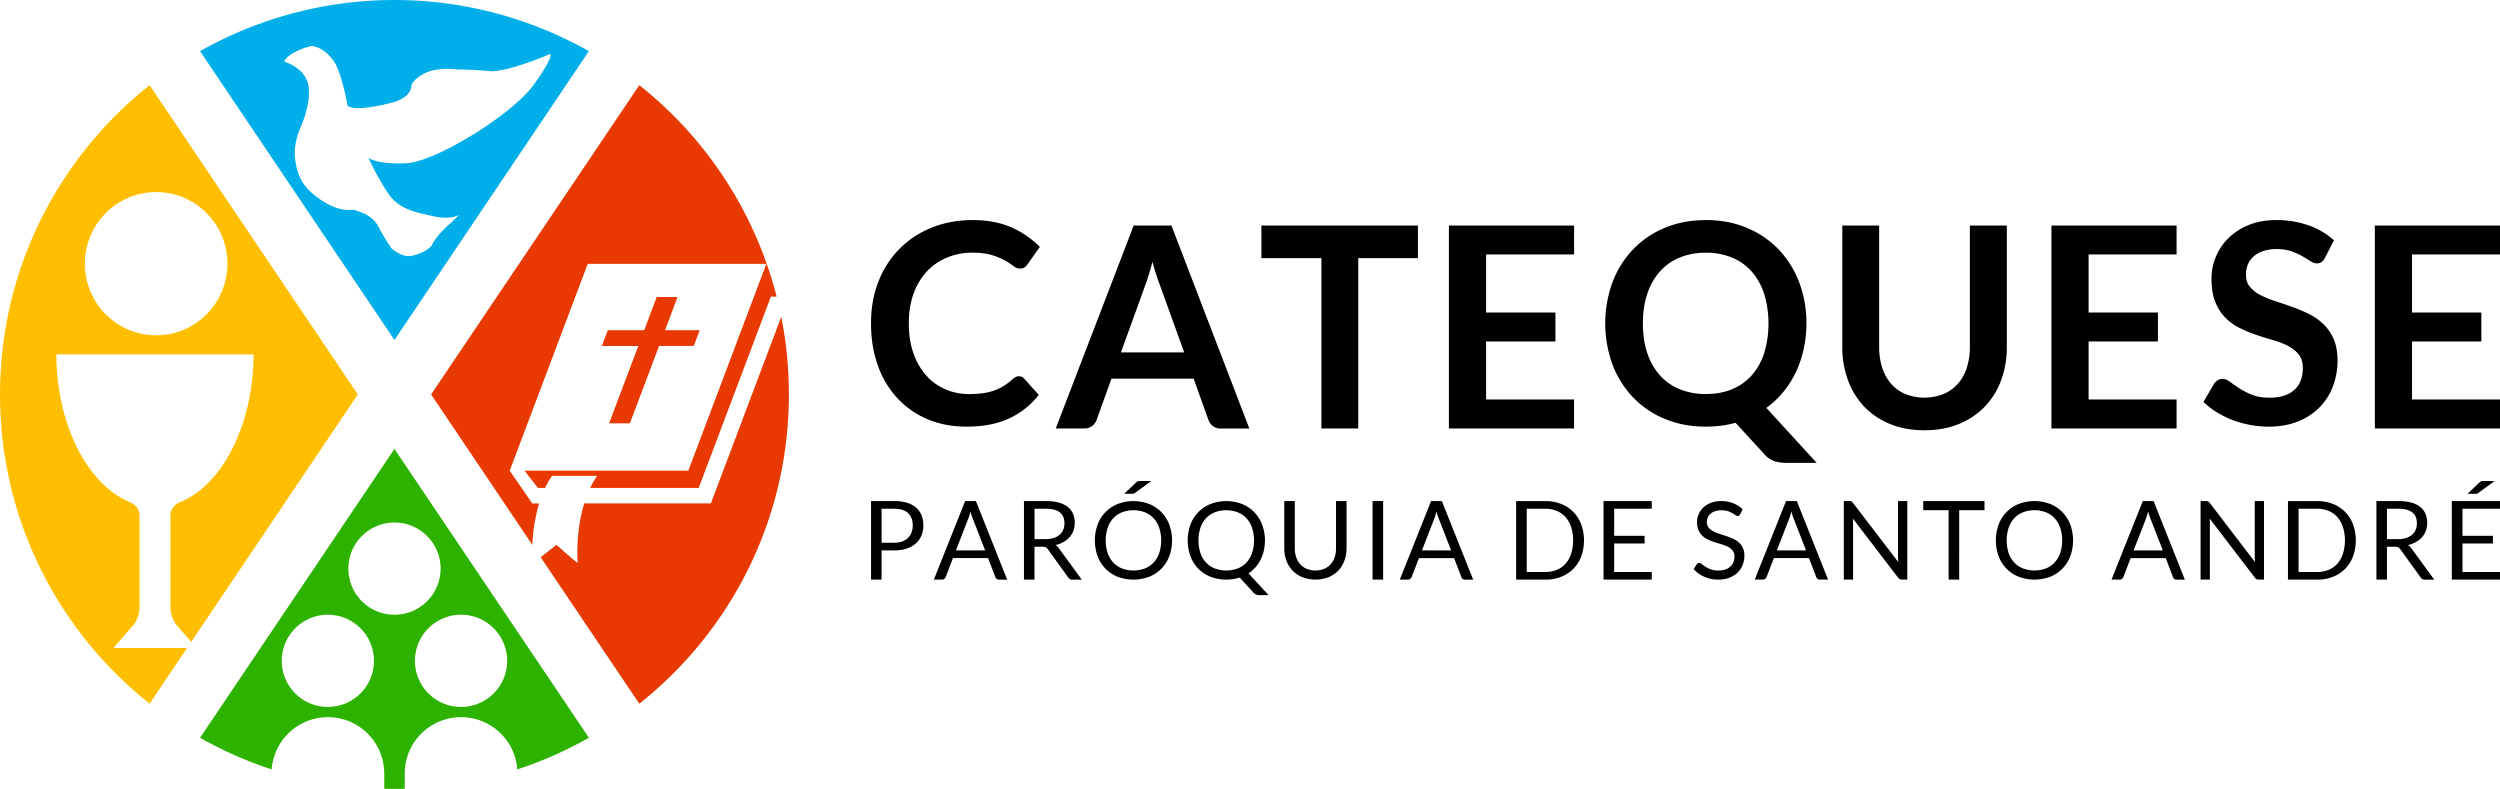
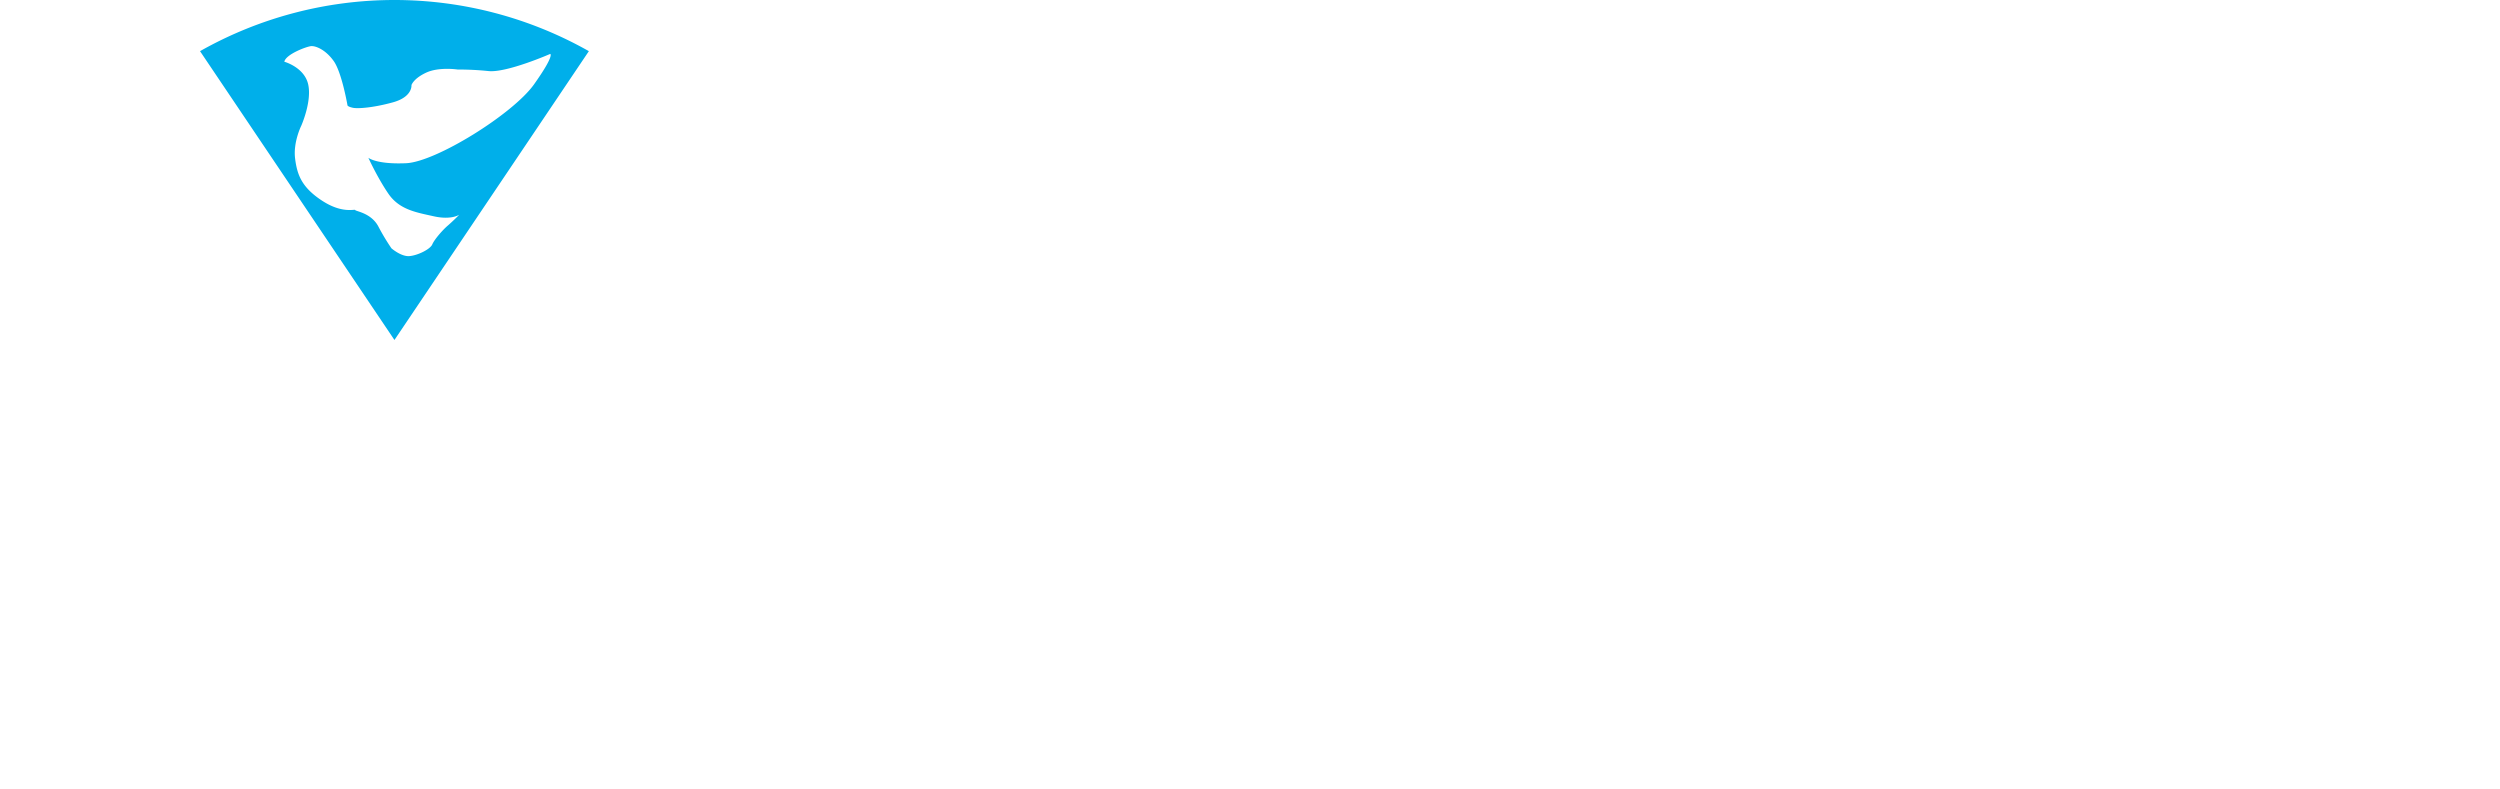
<svg xmlns="http://www.w3.org/2000/svg" id="Layer_1" data-name="Layer 1" viewBox="0 0 2848.92 899">
  <defs>
    <style>.cls-1{fill:#ffbf00;}.cls-1,.cls-2,.cls-3,.cls-4,.cls-5{fill-rule:evenodd;}.cls-2{fill:#2db200;}.cls-3{fill:#e83a00;}.cls-4{fill:#00afea;}</style>
  </defs>
-   <path class="cls-1" d="M0,449.5C0,592.33,66.62,719.6,170.47,801.93l42.72-63.47h-84l22.66-26c3.93-4.52,7.13-13.06,7.13-19.07V586.72c0-6-4.75-12-10.31-14.19-48.29-19.27-84.07-87.39-84.47-168.65H289c-.39,81.26-36.17,149.38-84.46,168.65-5.56,2.21-10.31,8.18-10.31,14.19V693.39c0,6,3.19,14.55,7.13,19.07l16.57,19,189.83-282L170.47,97.07C66.62,179.4,0,306.67,0,449.5Zm96.71-149c0-45.07,36.37-81.61,81.23-81.61s81.24,36.54,81.24,81.61-36.37,81.6-81.24,81.6S96.71,345.59,96.71,300.52Z" />
-   <path class="cls-2" d="M228,840.7a448,448,0,0,0,81.62,36.09,64.21,64.21,0,0,1,128.25,4.7v17.36c3.88.1,7.78.15,11.68.15s7.8,0,11.68-.15V881.49a64.21,64.21,0,0,1,128.25-4.7,448,448,0,0,0,81.62-36.09L449.5,511.57ZM397,648a52.54,52.54,0,1,1,52.54,52.54A52.54,52.54,0,0,1,397,648ZM321.07,753.06a52.54,52.54,0,1,1,52.54,52.54A52.54,52.54,0,0,1,321.07,753.06Zm151.78,0a52.54,52.54,0,1,1,52.54,52.54A52.54,52.54,0,0,1,472.85,753.06Z" />
-   <path class="cls-3" d="M728.53,801.93C832.38,719.6,899,592.33,899,449.5A451.55,451.55,0,0,0,890.29,361L810.08,573.68H665.78c-5,16.29-7.86,35.46-7.86,56q0,6,.32,11.85c-5.84-4.11-24-20.69-24-20.69L616.12,635ZM885.05,338A449.77,449.77,0,0,0,728.53,97.07L491.28,449.5,606.71,621a188.44,188.44,0,0,1,7.69-47.29h-7.86l-25.69-37.32,88.92-235.72H873.31L784.39,536.36H597.72l15.4,19.88.09-.24h8a93.39,93.39,0,0,1,7.9-13.75h51.38a93.39,93.39,0,0,0-7.9,13.75H796.24L878.5,338Zm-136.66.47-14.25,37.78h-41.5l-6.79,18h41.5l-33.26,88.16H717.8l33.26-88.16h39.53l6.78-18H757.85l14.26-37.78Z" />
  <path class="cls-4" d="M671.05,58.3a450.11,450.11,0,0,0-443.1,0L449.5,387.43ZM324,70.35c1.76-8.6,25.76-17.5,30.74-17.8s16.1,3.86,25.47,16.91S396,120.16,396,120.16s.58,1.49,6.15,2.67,23.12,0,45.67-6.23S468.9,97,468.9,97,471,89.62,485.59,82.8s36-3.56,36-3.56A326.08,326.08,0,0,1,556.73,81C577.52,83.1,627,61.45,627,61.45s5.56.89-18.44,34.69S496.72,184.51,462.76,186s-43-6.22-43-6.22S430,202.3,442.56,220.69s31.91,21.35,51.81,25.8,29-1.78,29-1.78-7.32,7.41-13.18,12.45S495,272.88,492.62,278.51s-17,12.75-26.35,13.35-20.2-8.9-20.2-8.9a251,251,0,0,1-14.93-24.91c-8.2-15.42-25.76-17.2-26.35-18.68s-14.64,4.45-37.76-10.68-28.4-29.35-30.74-48,7-37.37,7-37.37,12.3-27.57,7.91-47.15S324,70.35,324,70.35Z" />
-   <path class="cls-5" d="M1157.4,429.65a16.06,16.06,0,0,0-3.28,2.27,69.74,69.74,0,0,1-10.41,7.93,53.09,53.09,0,0,1-11.13,5.28,66.67,66.67,0,0,1-12.78,3,110.65,110.65,0,0,1-15.57.91,67.25,67.25,0,0,1-26.94-5.41,62.37,62.37,0,0,1-21.73-15.69A74.63,74.63,0,0,1,1041,402.68c-3.62-10-5.35-21.41-5.35-34.26,0-12.39,1.73-23.62,5.35-33.55a73.76,73.76,0,0,1,15-25.3,66.08,66.08,0,0,1,23-16,74.75,74.75,0,0,1,29.32-5.62c9.06,0,16.52,1,22.44,2.85a79.32,79.32,0,0,1,14.67,6.2,100,100,0,0,1,9.51,6.19,12.09,12.09,0,0,0,7.4,2.83,8.66,8.66,0,0,0,5.32-1.42,12.06,12.06,0,0,0,3.22-3.35l14.09-19.88a105.11,105.11,0,0,0-32.28-22.2c-12.61-5.53-27.27-8.38-44-8.38q-25.86,0-47.14,8.71a107.72,107.72,0,0,0-36.71,24.26A109,109,0,0,0,1001,321c-5.66,14.39-8.42,30.19-8.42,47.49,0,17.1,2.49,32.86,7.57,47.31A105.81,105.81,0,0,0,1022,453.08a99.23,99.23,0,0,0,34.28,24.33q20.07,8.79,45.32,8.77,28.19,0,48.23-9.29A91.09,91.09,0,0,0,1183.71,450l-16.6-18.52a7.81,7.81,0,0,0-6-2.7A8.18,8.18,0,0,0,1157.4,429.65Zm147.52-104.07c1.28-3.49,2.68-7.56,4.11-12.21s2.82-9.6,4.31-15c1.41,5.43,2.89,10.39,4.42,15s2.91,8.65,4.19,12l27.53,76.21h-72.09Zm30-68.6h-43l-88.81,231.27h32.66a13.45,13.45,0,0,0,9-3,15.1,15.1,0,0,0,4.89-6.71l16.91-47h93.69l16.84,47a16.15,16.15,0,0,0,5.08,7,14,14,0,0,0,9,2.77h32.52Zm102.54,0v37.17h68.37v194.1h42V294.15h68V257Zm213.67,0V488.25h142.62v-33H1693.52V389.13h79v-33h-79V290h100.25V257ZM2010.4,402.37a70.72,70.72,0,0,1-14.15,25.29,61.26,61.26,0,0,1-22.44,15.86C1965,447.2,1955.1,449,1944,449a77.48,77.48,0,0,1-29.9-5.49,61.41,61.41,0,0,1-22.57-15.86,71.19,71.19,0,0,1-14.33-25.29c-3.34-9.95-5-21.25-5-33.82s1.61-23.75,5-33.68a72.23,72.23,0,0,1,14.33-25.42,60.68,60.68,0,0,1,22.57-15.94A77.49,77.49,0,0,1,1944,288a76.55,76.55,0,0,1,29.78,5.56,60.53,60.53,0,0,1,22.44,15.94,71.75,71.75,0,0,1,14.15,25.42,117.53,117.53,0,0,1,0,67.5Zm39.81-80.86a111.64,111.64,0,0,0-23.29-37.23,107.23,107.23,0,0,0-36.14-24.59c-14.08-5.93-29.63-8.9-46.75-8.9s-32.73,3-46.87,8.83a106.32,106.32,0,0,0-36.26,24.66,111.21,111.21,0,0,0-23.35,37.35,136.88,136.88,0,0,0,0,93.77,111.21,111.21,0,0,0,23.35,37.35,104.9,104.9,0,0,0,36.26,24.59c14.14,5.93,29.78,8.84,46.87,8.84a140,140,0,0,0,17.43-1.09,130.76,130.76,0,0,0,16.33-3.29L2011,518.06a26.52,26.52,0,0,0,11,7.42,44.07,44.07,0,0,0,13.59,2h34.71l-57.43-62.65a102,102,0,0,0,19.23-18.07,109.07,109.07,0,0,0,14.35-22.52,122.9,122.9,0,0,0,8.94-26.33,137.91,137.91,0,0,0,3.14-29.49A130,130,0,0,0,2050.21,321.51Zm121,127.5A44.3,44.3,0,0,1,2155,437.26,51.85,51.85,0,0,1,2144.9,419a77.19,77.19,0,0,1-3.47-23.93V257h-42V395.2a107.3,107.3,0,0,0,6.49,38.08,86.26,86.26,0,0,0,18.58,30.19,84.17,84.17,0,0,0,29.44,19.74c11.59,4.79,24.58,7.1,39.11,7.1s27.51-2.31,39.09-7.1a85.35,85.35,0,0,0,29.57-19.74,87.34,87.34,0,0,0,18.73-30.19,109.34,109.34,0,0,0,6.48-38.08V257h-42.12V395.2a77.15,77.15,0,0,1-3.53,23.93,49.81,49.81,0,0,1-10.16,18.2A45,45,0,0,1,2214.8,449a59.57,59.57,0,0,1-43.59,0Zm166.53-192V488.25h142.62v-33H2380.11V389.13h79v-33h-79V290h100.25V257Zm322,16.85a84.79,84.79,0,0,0-28.74-17,109.72,109.72,0,0,0-36.92-6.07q-17.75,0-31.45,5.61a70.75,70.75,0,0,0-23.21,15,64.78,64.78,0,0,0-19.28,46.19c0,10.6,1.48,19.56,4.44,26.79a52.63,52.63,0,0,0,11.77,18.06,59.65,59.65,0,0,0,16.78,11.75,154.57,154.57,0,0,0,19,7.75c6.44,2.18,12.8,4.13,19.1,5.94a88.66,88.66,0,0,1,16.73,6.63,36.63,36.63,0,0,1,11.83,9.75c2.95,3.88,4.44,8.9,4.44,15q0,16.47-9.85,25.17c-6.55,5.86-15.88,8.77-27.84,8.77q-11.76,0-20.07-3.28a81,81,0,0,1-14.59-7.43c-4.11-2.71-7.71-5.23-10.74-7.42s-5.78-3.36-8.34-3.36a9.81,9.81,0,0,0-5.48,1.55,16.43,16.43,0,0,0-4.11,3.82L2511,458a88.67,88.67,0,0,0,14.91,11.62,101.64,101.64,0,0,0,17.94,8.9,113.82,113.82,0,0,0,20.14,5.68,115.75,115.75,0,0,0,21.29,2c12.47,0,23.6-2,33.3-5.86a72,72,0,0,0,24.62-16.07,68.47,68.47,0,0,0,15.32-23.95,82.58,82.58,0,0,0,5.26-29.49c0-9.62-1.55-17.8-4.5-24.59a52.57,52.57,0,0,0-11.83-17.1,68.27,68.27,0,0,0-16.73-11.6,187.54,187.54,0,0,0-19.1-8c-6.54-2.31-12.9-4.44-19.16-6.51a107.29,107.29,0,0,1-16.77-6.91,37.14,37.14,0,0,1-11.83-9.36c-3-3.61-4.44-8.2-4.44-13.67a30.53,30.53,0,0,1,2.19-11.75,24.36,24.36,0,0,1,6.69-9.29,30.92,30.92,0,0,1,10.93-6,49.32,49.32,0,0,1,15.23-2.19,50.79,50.79,0,0,1,16.79,2.52,75.74,75.74,0,0,1,12.47,5.62c3.53,2.07,6.63,3.92,9.19,5.62a13.41,13.41,0,0,0,7.08,2.52,9.85,9.85,0,0,0,5.39-1.43,11.46,11.46,0,0,0,4-4.85ZM2706.3,257V488.25h142.62v-33H2748.67V389.13h79v-33h-79V290h100.25V257Z" />
-   <path class="cls-5" d="M1004.62,579.74H1019c7.07,0,12.39,1.69,15.88,5.08s5.27,8,5.27,14a22.41,22.41,0,0,1-1.36,7.93,16.54,16.54,0,0,1-4.07,6.21,18.24,18.24,0,0,1-6.61,4.07,26.28,26.28,0,0,1-9.11,1.43h-14.33ZM1019,627.21a45.07,45.07,0,0,0,14.23-2.06,30.24,30.24,0,0,0,10.45-5.87,24.83,24.83,0,0,0,6.38-9,29.87,29.87,0,0,0,2.17-11.48,30.69,30.69,0,0,0-2-11.44,23.26,23.26,0,0,0-6.11-8.78,28.05,28.05,0,0,0-10.34-5.59,49.82,49.82,0,0,0-14.73-2H992.61v89.49h12V627.21Zm84.33-35.89c.4-1.05.83-2.29,1.28-3.71l1.37-4.69a59,59,0,0,0,2.64,8.32l14,36h-33.29Zm8.8-20.29h-12.29l-35.66,89.49h9.34a4,4,0,0,0,2.6-.87,5.38,5.38,0,0,0,1.53-2l8.32-21.68h40l8.33,21.68a4.65,4.65,0,0,0,1.48,2.08,3.91,3.91,0,0,0,2.63.81h9.33Zm66.8,8.71h13.19c6.94,0,12.14,1.4,15.65,4.15s5.25,6.9,5.25,12.33a19.49,19.49,0,0,1-1.36,7.39,15.46,15.46,0,0,1-4.07,5.72,19.59,19.59,0,0,1-6.71,3.72,30.77,30.77,0,0,1-9.32,1.3h-12.63Zm9.14,43.32a8.69,8.69,0,0,1,3.72.64,6.84,6.84,0,0,1,2.33,2.19L1217.22,658a5.27,5.27,0,0,0,4.85,2.56h10.7l-26-35.64a13.09,13.09,0,0,0-4-3.8,33.37,33.37,0,0,0,9.23-3.49,25.5,25.5,0,0,0,6.89-5.56,23.43,23.43,0,0,0,4.36-7.39,26.26,26.26,0,0,0,1.49-8.88,26,26,0,0,0-1.94-10.24,20.3,20.3,0,0,0-5.93-7.82,28.55,28.55,0,0,0-10.18-5,55.21,55.21,0,0,0-14.62-1.71h-25.21v89.49h12V623.06Zm111.36-74.93a12.77,12.77,0,0,0-1.71.1,4.75,4.75,0,0,0-1.26.35,5.37,5.37,0,0,0-1.12.62,11.35,11.35,0,0,0-1.13,1l-13.11,12.53h8.59a8.84,8.84,0,0,0,2.1-.22,7.35,7.35,0,0,0,1.88-1l18.28-13.34Zm21.56,82.12a30.37,30.37,0,0,1-6.36,10.75,26.83,26.83,0,0,1-9.95,6.78,37.65,37.65,0,0,1-26.08,0,27.35,27.35,0,0,1-10-6.78,30,30,0,0,1-6.33-10.75,47.1,47.1,0,0,1,0-28.83,30.34,30.34,0,0,1,6.33-10.82,28.26,28.26,0,0,1,10-6.79,36.91,36.91,0,0,1,26.08,0,27.71,27.71,0,0,1,9.95,6.79,30.69,30.69,0,0,1,6.36,10.82,46.9,46.9,0,0,1,0,28.83Zm11.46-32.46a42.1,42.1,0,0,0-9-14.19,41,41,0,0,0-13.92-9.27,50.39,50.39,0,0,0-35.87,0,40.39,40.39,0,0,0-22.85,23.46,53.54,53.54,0,0,0,0,36.13,40.91,40.91,0,0,0,9,14.15,40.34,40.34,0,0,0,13.87,9.21,51.26,51.26,0,0,0,35.87,0,40.26,40.26,0,0,0,13.92-9.21,42.22,42.22,0,0,0,9-14.15,52.9,52.9,0,0,0,0-36.13Zm94.32,32.46a30.48,30.48,0,0,1-6.34,10.75,26.91,26.91,0,0,1-10,6.78,37.71,37.71,0,0,1-26.1,0,27.15,27.15,0,0,1-10-6.78,29.65,29.65,0,0,1-6.36-10.75,47.71,47.71,0,0,1,0-28.83,30,30,0,0,1,6.36-10.82,28.05,28.05,0,0,1,10-6.79,37,37,0,0,1,26.1,0,27.8,27.8,0,0,1,10,6.79,30.8,30.8,0,0,1,6.34,10.82,46.9,46.9,0,0,1,0,28.83Zm11.48-32.5a42.1,42.1,0,0,0-9-14.17,40.84,40.84,0,0,0-13.9-9.25,50.41,50.41,0,0,0-35.88,0,40.37,40.37,0,0,0-22.86,23.46,53.54,53.54,0,0,0,0,36.13,41.35,41.35,0,0,0,9,14.15,40.47,40.47,0,0,0,13.88,9.21,51.44,51.44,0,0,0,25.93,2.62,48.86,48.86,0,0,0,7.35-1.72l15.7,17.2a8.08,8.08,0,0,0,3.18,2.21,12.14,12.14,0,0,0,4,.62h10l-22.9-24.84a39.75,39.75,0,0,0,7.83-6.77,40.33,40.33,0,0,0,5.93-8.71,44.55,44.55,0,0,0,3.69-10.35,52.12,52.12,0,0,0,1.3-11.73A49.75,49.75,0,0,0,1438.2,597.75Zm50.86,50.48a20.73,20.73,0,0,1-7.39-5.2,22.28,22.28,0,0,1-4.61-8,31,31,0,0,1-1.59-10.2V571h-12v53.74a39.87,39.87,0,0,0,2.45,14.23,32,32,0,0,0,18.26,18.81,41.8,41.8,0,0,0,29.61,0,32.24,32.24,0,0,0,11.19-7.49,33.84,33.84,0,0,0,7-11.32,40.77,40.77,0,0,0,2.46-14.23V571h-12v53.85a32.26,32.26,0,0,1-1.57,10.22,22.71,22.71,0,0,1-4.6,8,20.87,20.87,0,0,1-7.4,5.16,27.14,27.14,0,0,1-19.8,0Zm87.08-77.2h-12.08v89.49h12.08Zm58.18,20.29c.4-1.05.81-2.29,1.26-3.71l1.37-4.69a61.48,61.48,0,0,0,2.66,8.32l14,36h-33.29ZM1643.1,571h-12.29l-35.64,89.49h9.34a3.89,3.89,0,0,0,2.58-.87,5,5,0,0,0,1.53-2L1617,636h40l8.34,21.68a4.5,4.5,0,0,0,1.48,2.08,3.87,3.87,0,0,0,2.63.81h9.33Zm147.33,60a32.39,32.39,0,0,1-6.36,11.32,27.5,27.5,0,0,1-10,7.06,33.28,33.28,0,0,1-13,2.43h-21.25V579.74h21.25a33.29,33.29,0,0,1,13,2.48,26.74,26.74,0,0,1,10,7.08,32.94,32.94,0,0,1,6.36,11.32,52.37,52.37,0,0,1,0,30.37Zm11.46-33.47a41.37,41.37,0,0,0-9-14.15,39.94,39.94,0,0,0-13.86-9.12,48,48,0,0,0-17.92-3.22h-33.37v89.49h33.37a48.23,48.23,0,0,0,17.92-3.22,40.24,40.24,0,0,0,13.86-9.07,40.77,40.77,0,0,0,9-14.12,54.22,54.22,0,0,0,0-36.59ZM1827.33,571v89.49h54.94V651.8h-42.82V619.28h34.69v-8.71h-34.69V579.74h42.82V571Zm158.56,9.56a31,31,0,0,0-10.78-7.09,36.81,36.81,0,0,0-13.63-2.47,32.62,32.62,0,0,0-11.79,2,26.27,26.27,0,0,0-8.63,5.35,22.93,22.93,0,0,0-5.31,7.64,22.14,22.14,0,0,0-1.84,8.9,22.57,22.57,0,0,0,1.84,9.7,19.71,19.71,0,0,0,4.83,6.51,25,25,0,0,0,6.8,4.25,74.75,74.75,0,0,0,7.84,2.87c2.67.85,5.29,1.65,7.85,2.44a36.11,36.11,0,0,1,6.81,2.85,15.46,15.46,0,0,1,4.84,4.23,10.8,10.8,0,0,1,1.83,6.44,16,16,0,0,1-1.26,6.51,13.89,13.89,0,0,1-3.57,5A16.68,16.68,0,0,1,1966,649a23.06,23.06,0,0,1-7.64,1.14,24.73,24.73,0,0,1-8.75-1.32,31.13,31.13,0,0,1-6.09-3,41.13,41.13,0,0,1-4.22-3,4.94,4.94,0,0,0-3-1.36,3,3,0,0,0-1.59.45,5.14,5.14,0,0,0-1.2,1.12l-3.49,5.53a36.8,36.8,0,0,0,12.19,8.74,37.71,37.71,0,0,0,15.75,3.22,35.24,35.24,0,0,0,12.68-2.11,27.64,27.64,0,0,0,9.39-5.82,25.41,25.41,0,0,0,5.81-8.72,28.7,28.7,0,0,0,2-10.69,20.45,20.45,0,0,0-1.84-9.11,19.38,19.38,0,0,0-4.83-6.25,28,28,0,0,0-6.88-4.2c-2.56-1.09-5.18-2.1-7.84-3s-5.29-1.73-7.81-2.58a35,35,0,0,1-6.87-2.93,15.91,15.91,0,0,1-4.86-4.09,9.55,9.55,0,0,1-1.81-6,13.07,13.07,0,0,1,1-5.31,12.29,12.29,0,0,1,3.14-4.29,15.53,15.53,0,0,1,5.22-2.85,21.45,21.45,0,0,1,7.17-1.08,22.57,22.57,0,0,1,7.29,1,28.63,28.63,0,0,1,5.14,2.25c1.44.84,2.64,1.59,3.57,2.27a4.3,4.3,0,0,0,2.46,1,2.54,2.54,0,0,0,1.63-.45,4.68,4.68,0,0,0,1.15-1.37Zm52.94,10.73c.37-1.05.81-2.29,1.26-3.71l1.36-4.69a60.22,60.22,0,0,0,2.65,8.32l14,36h-33.29Zm8.78-20.29h-12.29l-35.66,89.49H2009a3.93,3.93,0,0,0,2.6-.87,5.08,5.08,0,0,0,1.53-2l8.32-21.68h40l8.32,21.68a4.67,4.67,0,0,0,1.49,2.08,3.89,3.89,0,0,0,2.62.81h9.36Zm59.75,0h-6.21v89.49h10.57V596.78c0-.85,0-1.76-.06-2.77s-.11-2-.17-3.06l51.56,67.4A6.28,6.28,0,0,0,2165,660a5.45,5.45,0,0,0,2.4.48h6.09V571h-10.57v63.35c0,1,0,2,.06,3s.1,2.09.23,3.16l-51.63-67.46a6.76,6.76,0,0,0-1.77-1.63A5.9,5.9,0,0,0,2107.36,571Zm84.29,0v10.4h28.93v79.09h12.06V581.43h28.82V571Zm156.08,59.22a30.23,30.23,0,0,1-6.36,10.75,26.68,26.68,0,0,1-9.93,6.78,37.71,37.71,0,0,1-26.1,0,27.15,27.15,0,0,1-10-6.78,29.8,29.8,0,0,1-6.36-10.75,47.71,47.71,0,0,1,0-28.83,30.1,30.1,0,0,1,6.36-10.82,28.05,28.05,0,0,1,10-6.79,37,37,0,0,1,26.1,0,27.55,27.55,0,0,1,9.93,6.79,30.54,30.54,0,0,1,6.36,10.82,46.9,46.9,0,0,1,0,28.83Zm11.48-32.46a42,42,0,0,0-9-14.19,40.85,40.85,0,0,0-13.89-9.27,50.44,50.44,0,0,0-35.89,0,40.37,40.37,0,0,0-22.86,23.46,53.54,53.54,0,0,0,0,36.13,41.35,41.35,0,0,0,9,14.15,40.28,40.28,0,0,0,13.88,9.21,51.31,51.31,0,0,0,35.89,0,40.14,40.14,0,0,0,13.89-9.21,42.11,42.11,0,0,0,9-14.15,52.9,52.9,0,0,0,0-36.13Zm86.19-6.47c.37-1.05.81-2.29,1.26-3.71l1.36-4.69a63.07,63.07,0,0,0,2.65,8.32l14,36h-33.31Zm8.78-20.29h-12.29l-35.66,89.49h9.33a4,4,0,0,0,2.61-.87,5.15,5.15,0,0,0,1.52-2L2428,636h40l8.32,21.68a4.67,4.67,0,0,0,1.49,2.08,3.92,3.92,0,0,0,2.64.81h9.34Zm59.75,0h-6.21v89.49h10.57V596.78c0-.85,0-1.76-.06-2.77s-.1-2-.17-3.06l51.56,67.4a6.28,6.28,0,0,0,1.92,1.69,5.45,5.45,0,0,0,2.4.48H2580V571h-10.57v63.35c0,1,0,2,.06,3s.1,2.09.23,3.16l-51.62-67.46a6.93,6.93,0,0,0-1.78-1.63A5.9,5.9,0,0,0,2513.93,571Zm156,60a32.18,32.18,0,0,1-6.33,11.32,27.59,27.59,0,0,1-10,7.06,33.44,33.44,0,0,1-13,2.43h-21.22V579.74h21.22a33.44,33.44,0,0,1,13,2.48,26.82,26.82,0,0,1,10,7.08,32.72,32.72,0,0,1,6.33,11.32,51.71,51.71,0,0,1,0,30.37Zm11.49-33.47a41.7,41.7,0,0,0-9-14.15,39.89,39.89,0,0,0-13.87-9.12,48,48,0,0,0-17.93-3.22h-33.34v89.49h33.34a48.17,48.17,0,0,0,17.93-3.22,40.19,40.19,0,0,0,13.87-9.07,41.09,41.09,0,0,0,9-14.12,54.22,54.22,0,0,0,0-36.59Zm38.69-17.78h13.2c6.93,0,12.16,1.4,15.65,4.15s5.24,6.9,5.24,12.33a19.3,19.3,0,0,1-1.36,7.39,14.91,14.91,0,0,1-4.07,5.72,19.59,19.59,0,0,1-6.71,3.72,30.65,30.65,0,0,1-9.31,1.3h-12.64Zm9.15,43.32a8.64,8.64,0,0,1,3.71.64,6.86,6.86,0,0,1,2.34,2.19L2758.46,658a5.26,5.26,0,0,0,4.85,2.56H2774l-26-35.64a12.9,12.9,0,0,0-4-3.8,33.25,33.25,0,0,0,9.23-3.49,25.65,25.65,0,0,0,6.92-5.56,23.73,23.73,0,0,0,4.33-7.39,27.62,27.62,0,0,0-.45-19.12,20.2,20.2,0,0,0-5.93-7.82,28.39,28.39,0,0,0-10.18-5,55,55,0,0,0-14.61-1.71h-25.22v89.49h12V623.06Zm101-74.93a12.77,12.77,0,0,0-1.71.1,5.13,5.13,0,0,0-1.28.35,5.24,5.24,0,0,0-1.1.62,11.35,11.35,0,0,0-1.13,1l-13.14,12.53h8.59a8.69,8.69,0,0,0,2.11-.22,6.75,6.75,0,0,0,1.88-1l18.29-13.34ZM2794,571v89.49h55V651.8h-42.83V619.28h34.69v-8.71h-34.69V579.74h42.83V571Z" />
</svg>